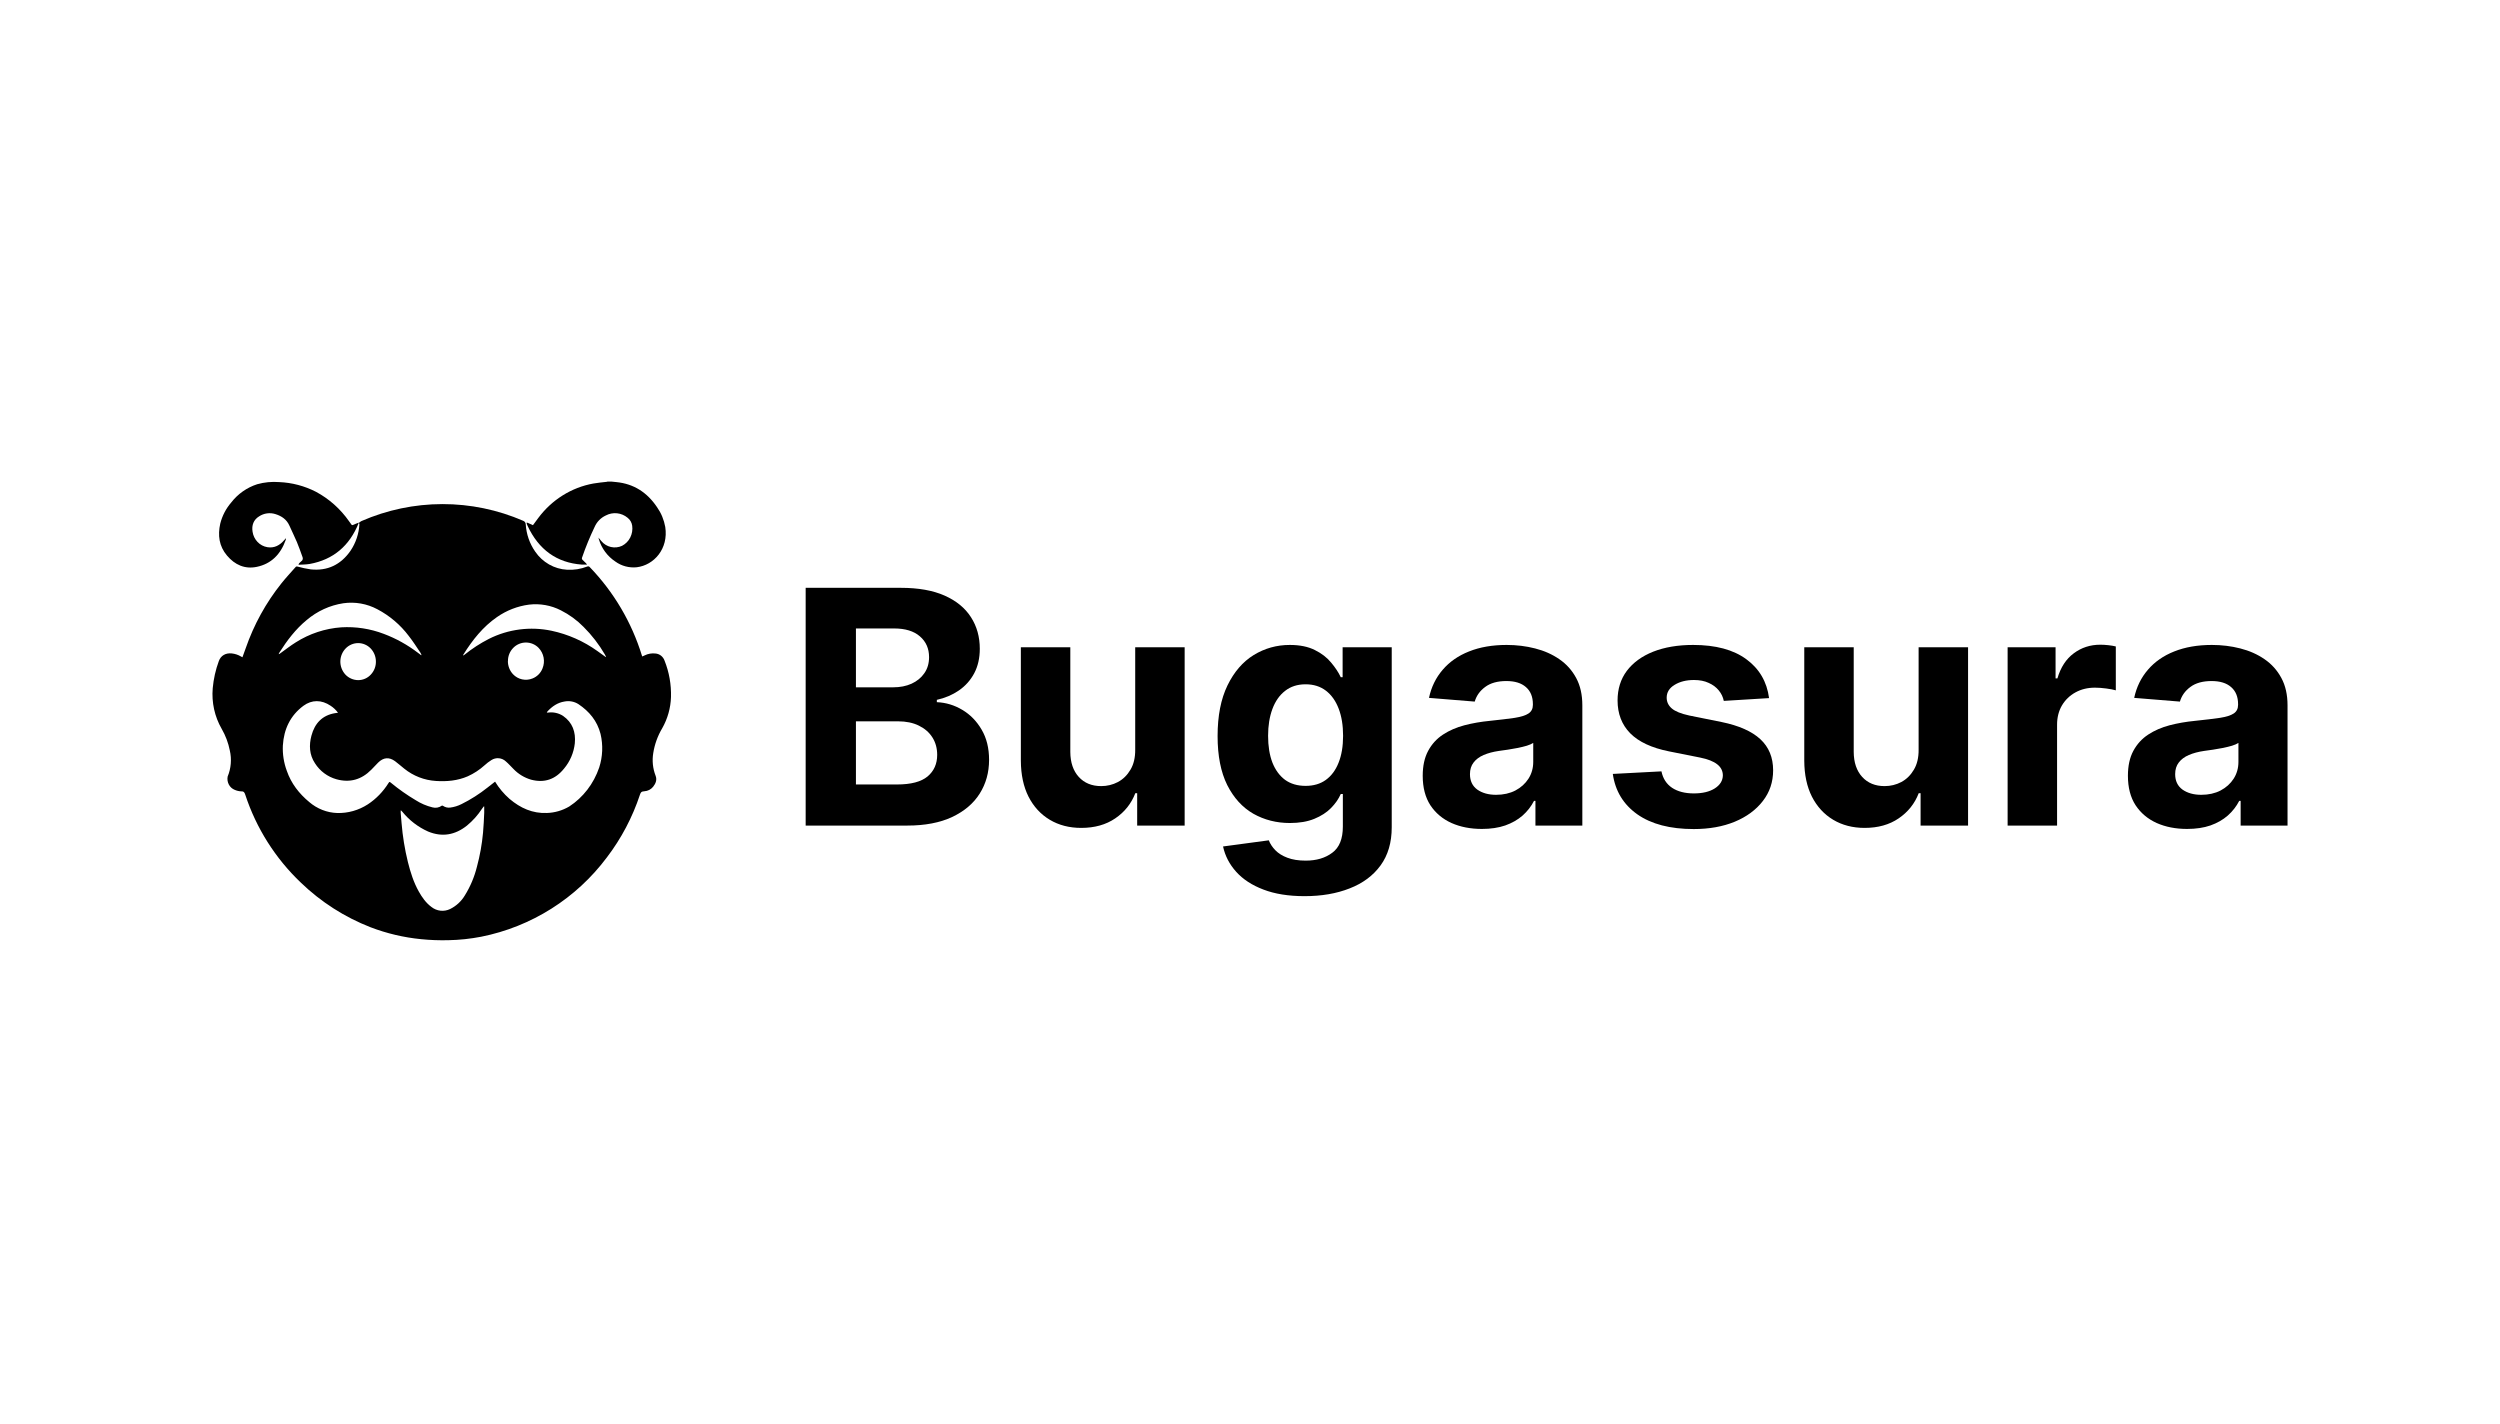
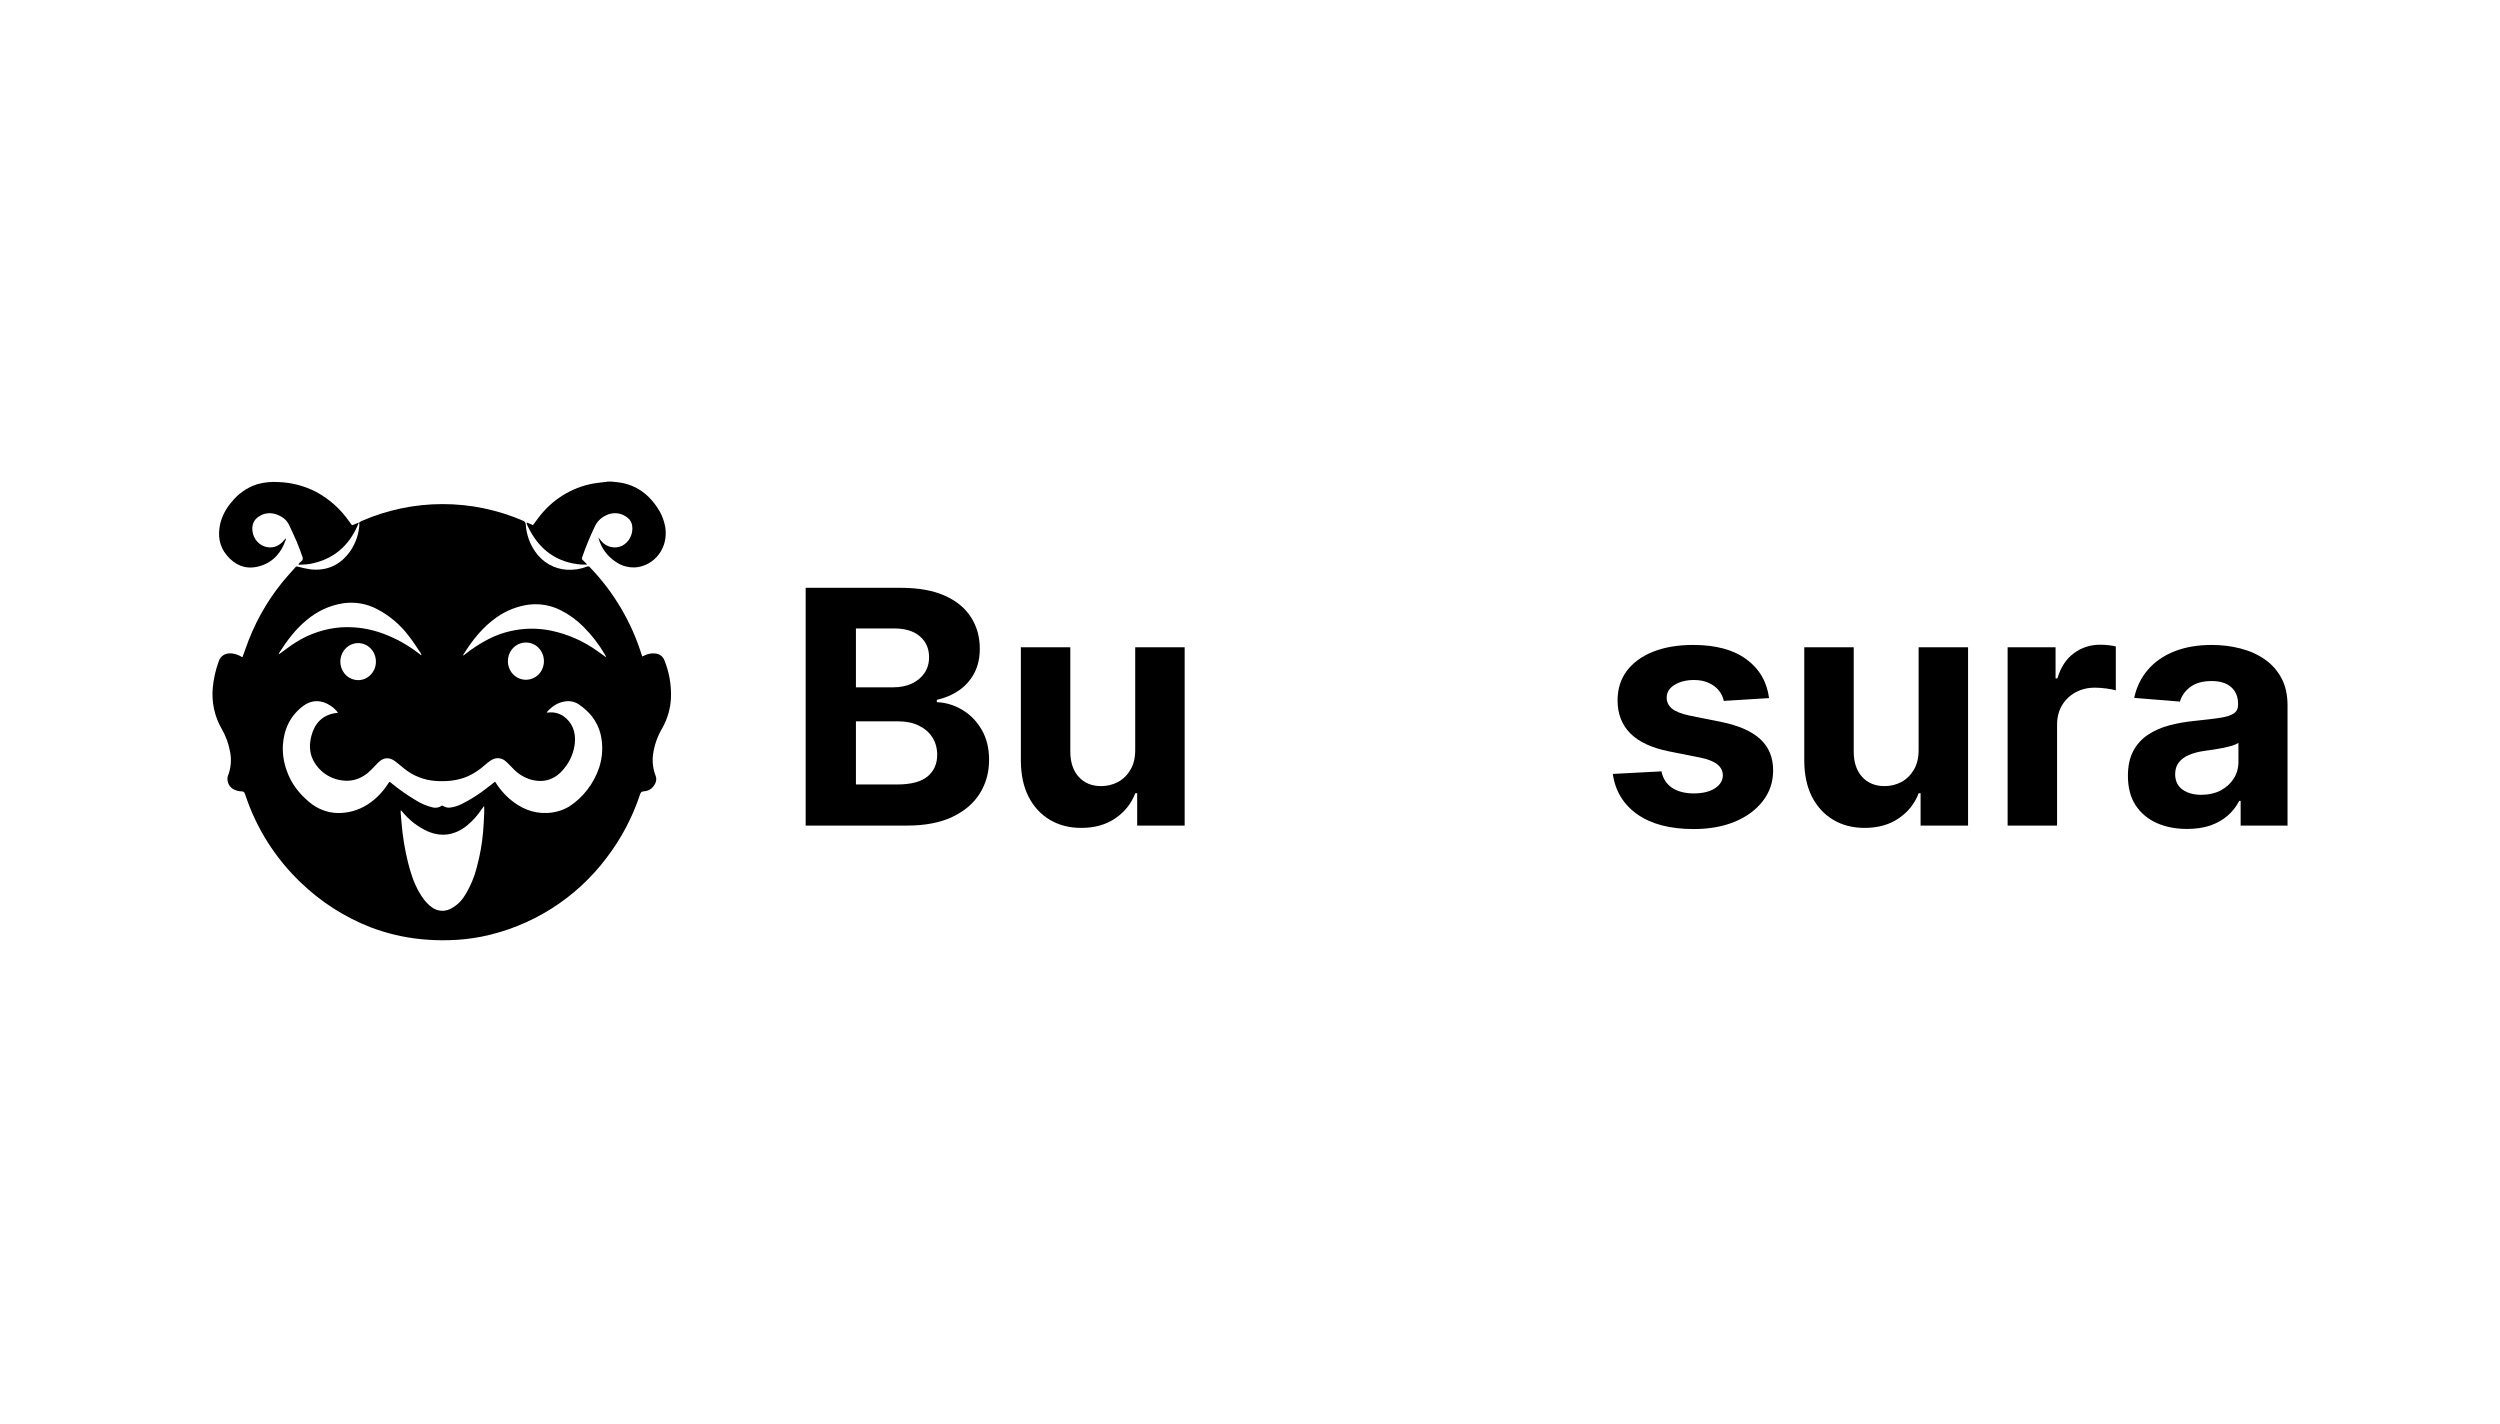
<svg xmlns="http://www.w3.org/2000/svg" width="353" height="201" viewBox="0 0 353 201" fill="none">
  <path d="M86.335 68L87.039 68.072C89.486 68.316 91.377 69.528 92.776 71.616C93.36 72.444 93.758 73.402 93.935 74.408C94.409 77.487 92.345 79.8 89.912 80.097C88.84 80.209 87.764 79.923 86.89 79.292C85.772 78.551 84.948 77.441 84.563 76.156L84.505 75.911C84.663 76.103 84.793 76.251 84.912 76.404C85.257 76.823 85.731 77.115 86.26 77.236C86.788 77.356 87.342 77.298 87.834 77.07C88.335 76.81 88.741 76.398 88.993 75.892C89.249 75.38 89.345 74.802 89.266 74.235C89.206 73.787 88.972 73.381 88.614 73.105C88.192 72.752 87.674 72.533 87.126 72.475C86.578 72.418 86.026 72.526 85.54 72.784C84.832 73.111 84.27 73.688 83.96 74.403C83.288 75.804 82.698 77.243 82.192 78.713C82.164 78.772 82.156 78.839 82.17 78.903C82.184 78.967 82.219 79.025 82.269 79.067C82.437 79.216 82.595 79.379 82.753 79.537C82.803 79.596 82.849 79.658 82.892 79.723C82.619 79.723 82.398 79.733 82.173 79.723C78.596 79.465 76.067 77.597 74.501 74.264C74.454 74.167 74.413 74.068 74.377 73.967C74.364 73.909 74.358 73.849 74.358 73.79C74.406 73.79 74.458 73.799 74.506 73.819C74.755 73.924 74.999 74.029 75.253 74.154L76.005 73.138C77.921 70.562 80.698 68.829 83.782 68.273C84.405 68.158 85.037 68.11 85.669 68.034C85.707 68.034 85.746 68.01 85.789 68H86.335Z" fill="#191919" style="fill:#191919;fill:color(display-p3 0.098 0.098 0.098);fill-opacity:1;" />
  <path d="M50.653 73.847C50.77 73.743 50.899 73.651 51.036 73.574C54.64 71.999 58.531 71.183 62.464 71.178C66.398 71.173 70.29 71.979 73.898 73.546C73.996 73.586 74.079 73.653 74.139 73.74C74.198 73.827 74.231 73.929 74.233 74.034C74.32 75.428 74.784 76.764 75.574 77.894C76.087 78.646 76.762 79.263 77.538 79.704C78.314 80.145 79.176 80.398 80.061 80.446C81.029 80.504 82.001 80.351 82.916 79.996C82.977 79.966 83.047 79.958 83.113 79.973C83.18 79.989 83.239 80.028 83.28 80.082C86.673 83.604 89.191 87.874 90.631 92.548L90.688 92.696L91.043 92.534C91.507 92.305 92.027 92.215 92.541 92.275C92.829 92.294 93.102 92.4 93.332 92.577C93.563 92.759 93.737 93.003 93.834 93.281C94.486 94.909 94.792 96.657 94.744 98.419C94.696 99.971 94.265 101.484 93.509 102.82C92.867 103.899 92.436 105.09 92.24 106.33C92.061 107.404 92.174 108.505 92.565 109.52C92.805 110.114 92.58 110.636 92.221 111.091C92.069 111.278 91.88 111.431 91.665 111.541C91.451 111.65 91.216 111.714 90.975 111.728C90.583 111.761 90.496 111.819 90.362 112.206C89.308 115.394 87.732 118.385 85.698 121.056C81.366 126.858 75.041 130.851 67.941 132.267C66.418 132.559 64.876 132.727 63.324 132.756C62.036 132.789 60.747 132.741 59.464 132.612C57.016 132.373 54.611 131.806 52.315 130.926C48.654 129.497 45.312 127.356 42.483 124.629C38.879 121.201 36.18 116.933 34.629 112.206C34.533 111.929 34.452 111.732 34.097 111.742C33.767 111.732 33.442 111.659 33.14 111.526C32.783 111.382 32.489 111.116 32.311 110.775C32.13 110.429 32.071 110.032 32.144 109.649C32.626 108.485 32.733 107.199 32.45 105.971C32.239 104.895 31.85 103.861 31.301 102.911C30.305 101.187 29.864 99.176 30.037 97.169C30.156 95.862 30.444 94.574 30.898 93.343C31.176 92.562 31.875 92.17 32.733 92.265C33.183 92.313 33.619 92.457 34.011 92.687L34.232 92.807L34.682 91.561C35.841 88.209 37.555 85.096 39.739 82.367C40.371 81.572 41.065 80.834 41.731 80.078C41.76 80.039 41.8 80.011 41.846 79.996C41.892 79.98 41.943 79.98 41.99 79.996C42.612 80.169 43.244 80.303 43.881 80.398C46.218 80.638 48.105 79.762 49.489 77.774C50.246 76.652 50.682 75.343 50.749 73.991C50.749 73.938 50.686 73.895 50.653 73.847ZM47.727 100.641C47.443 100.252 47.091 99.918 46.688 99.655C45.404 98.788 44.035 98.783 42.847 99.655C41.003 101.024 40.079 102.94 39.94 105.267C39.883 106.484 40.074 107.7 40.495 108.835C41.118 110.64 42.239 112.058 43.656 113.241C44.777 114.203 46.175 114.754 47.626 114.797C49.149 114.836 50.648 114.409 51.941 113.571C53.109 112.805 54.096 111.78 54.853 110.573C54.996 110.363 54.996 110.363 55.197 110.526C56.299 111.435 57.458 112.25 58.679 112.977C59.412 113.447 60.216 113.792 61.054 113.998C61.28 114.062 61.517 114.074 61.748 114.032C61.978 113.991 62.197 113.897 62.386 113.758C62.413 113.75 62.442 113.748 62.47 113.752C62.498 113.756 62.525 113.766 62.548 113.782C62.846 113.989 63.209 114.078 63.569 114.031C64.129 113.959 64.67 113.792 65.178 113.533C66.471 112.891 67.701 112.106 68.846 111.196C69.2 110.928 69.545 110.65 69.904 110.368C70.454 111.276 71.141 112.095 71.939 112.795C73.481 114.103 75.201 114.883 77.241 114.792C78.342 114.754 79.41 114.443 80.368 113.883C82.336 112.604 83.83 110.66 84.606 108.375C85.102 106.842 85.169 105.202 84.798 103.634C84.324 101.786 83.203 100.45 81.685 99.43C81.096 99.052 80.383 98.918 79.698 99.056C78.73 99.209 77.964 99.741 77.298 100.454C77.26 100.507 77.228 100.563 77.203 100.622L77.423 100.612C78.151 100.52 78.889 100.688 79.506 101.087C80.837 102.011 81.321 103.371 81.163 104.966C81.019 106.276 80.491 107.514 79.645 108.524C78.409 110.066 76.853 110.583 74.99 110.09C74.041 109.814 73.182 109.292 72.5 108.576C72.145 108.227 71.81 107.839 71.427 107.513C71.158 107.257 70.81 107.099 70.44 107.064C70.07 107.03 69.699 107.12 69.387 107.322C69.04 107.538 68.715 107.786 68.415 108.064C67.71 108.702 66.91 109.225 66.044 109.616C64.608 110.238 63.099 110.372 61.557 110.272C59.92 110.172 58.355 109.564 57.08 108.533C56.648 108.189 56.227 107.815 55.782 107.48C54.939 106.867 54.149 106.939 53.397 107.676C53.066 108.002 52.76 108.347 52.439 108.672C51.041 110.095 49.393 110.554 47.507 110.032C46.249 109.679 45.167 108.872 44.47 107.767C43.68 106.579 43.613 105.219 43.977 103.869C44.446 102.107 45.529 100.996 47.301 100.699L47.727 100.641ZM56.615 114.424L56.577 114.457C56.572 114.558 56.572 114.658 56.577 114.759L56.701 116.224C56.854 118.078 57.151 119.921 57.597 121.727C57.956 123.163 58.397 124.567 59.12 125.86C59.594 126.707 60.14 127.488 60.92 128.063C61.287 128.355 61.729 128.538 62.195 128.59C62.661 128.641 63.132 128.56 63.554 128.355C64.417 127.93 65.139 127.265 65.632 126.439C66.408 125.194 66.983 123.829 67.342 122.388C67.767 120.813 68.055 119.204 68.204 117.58C68.295 116.646 68.324 115.702 68.372 114.764C68.386 114.467 68.372 114.175 68.372 113.878L68.314 113.859L68.07 114.179C67.481 115.089 66.758 115.894 65.934 116.574C64.249 117.915 62.414 118.231 60.437 117.407C59.022 116.773 57.777 115.815 56.802 114.61C56.743 114.543 56.681 114.479 56.615 114.419V114.424ZM59.469 92.519L59.517 92.486C59.483 92.386 59.44 92.29 59.388 92.198C58.837 91.384 58.315 90.551 57.712 89.79C56.533 88.226 55.024 86.943 53.291 86.03C51.822 85.243 50.139 84.945 48.488 85.178C46.582 85.465 44.786 86.289 43.292 87.558C41.745 88.832 40.534 90.431 39.452 92.136C39.41 92.21 39.373 92.287 39.341 92.366C39.412 92.357 39.479 92.327 39.533 92.28C40.275 91.753 40.994 91.178 41.76 90.704C43.704 89.469 45.912 88.741 48.187 88.578C50.231 88.457 52.278 88.772 54.192 89.502C55.916 90.149 57.544 91.054 59.024 92.184L59.469 92.519ZM85.521 92.778L85.573 92.744C85.521 92.634 85.473 92.529 85.411 92.419C84.581 90.994 83.57 89.684 82.403 88.52C81.47 87.569 80.386 86.778 79.195 86.179C77.808 85.468 76.24 85.188 74.693 85.374C73.075 85.585 71.528 86.188 70.172 87.132C68.19 88.501 66.715 90.369 65.431 92.419C65.414 92.456 65.399 92.494 65.388 92.534C65.417 92.534 65.431 92.553 65.436 92.548C65.484 92.514 65.541 92.486 65.589 92.447C66.662 91.581 67.811 90.834 69.033 90.211C71.764 88.836 74.881 88.431 77.873 89.062C80.211 89.56 82.421 90.539 84.362 91.935C84.759 92.203 85.138 92.49 85.521 92.768V92.778ZM48.057 93.343C48.039 94.044 48.293 94.726 48.766 95.244C48.997 95.49 49.276 95.687 49.586 95.823C49.895 95.959 50.229 96.031 50.567 96.034C50.905 96.036 51.24 95.966 51.551 95.83C51.861 95.694 52.139 95.494 52.367 95.244C52.605 94.99 52.79 94.691 52.912 94.365C53.034 94.038 53.089 93.691 53.076 93.343C53.06 92.669 52.79 92.025 52.319 91.542C52.091 91.309 51.818 91.124 51.517 90.997C51.216 90.871 50.893 90.805 50.567 90.805C50.241 90.806 49.918 90.873 49.618 91C49.318 91.128 49.046 91.314 48.819 91.547C48.346 92.03 48.075 92.673 48.057 93.348V93.343ZM71.714 93.343C71.709 94.032 71.968 94.697 72.438 95.201C72.784 95.568 73.233 95.822 73.727 95.928C74.22 96.034 74.734 95.988 75.201 95.795C75.519 95.668 75.808 95.476 76.05 95.232C76.291 94.988 76.48 94.697 76.604 94.377C76.802 93.893 76.855 93.361 76.757 92.847C76.659 92.333 76.415 91.858 76.053 91.48C75.82 91.24 75.54 91.049 75.231 90.919C74.922 90.79 74.59 90.723 74.255 90.724C73.92 90.725 73.589 90.793 73.281 90.925C72.972 91.056 72.694 91.248 72.462 91.49C71.981 91.984 71.716 92.649 71.724 93.338L71.714 93.343Z" fill="#191919" style="fill:#191919;fill:color(display-p3 0.098 0.098 0.098);fill-opacity:1;" />
  <path d="M50.658 73.824C49.36 77.075 47.057 79.029 43.724 79.632C43.216 79.719 42.694 79.709 42.177 79.743L42.148 79.69C42.178 79.627 42.215 79.567 42.258 79.513C42.346 79.423 42.439 79.338 42.536 79.259C42.638 79.195 42.712 79.094 42.742 78.976C42.774 78.858 42.76 78.731 42.703 78.622C42.45 77.923 42.206 77.214 41.918 76.529C41.593 75.754 41.209 75.006 40.874 74.24C40.481 73.345 39.773 72.871 38.911 72.598C38.522 72.471 38.11 72.434 37.705 72.489C37.3 72.545 36.914 72.692 36.574 72.918C35.827 73.378 35.506 74.149 35.664 75.093C35.745 75.632 35.991 76.134 36.368 76.529C36.736 76.916 37.22 77.173 37.747 77.262C38.738 77.425 39.519 76.999 40.156 76.237C40.217 76.163 40.281 76.091 40.347 76.022L40.386 76.046C40.374 76.117 40.358 76.187 40.338 76.256C39.62 78.272 38.298 79.618 36.258 80.04C34.581 80.389 33.164 79.767 32.048 78.44C30.932 77.114 30.731 75.591 31.1 73.934C31.377 72.834 31.906 71.814 32.647 70.955C33.581 69.744 34.86 68.844 36.315 68.374C37.33 68.086 38.384 67.991 39.433 68.072C41.235 68.148 42.999 68.614 44.605 69.437C46.463 70.428 48.072 71.86 49.298 73.618C49.398 73.757 49.504 73.891 49.595 74.029C49.604 74.058 49.623 74.077 49.643 74.101L49.719 74.14C49.747 74.147 49.776 74.148 49.804 74.143C49.832 74.138 49.859 74.127 49.882 74.111C50.107 74.001 50.342 73.915 50.577 73.824C50.605 73.809 50.644 73.824 50.682 73.833L50.658 73.824Z" fill="#191919" style="fill:#191919;fill:color(display-p3 0.098 0.098 0.098);fill-opacity:1;" />
  <path d="M113.76 116.571V83.001H127.201C129.67 83.001 131.73 83.367 133.38 84.099C135.03 84.832 136.27 85.848 137.101 87.148C137.931 88.438 138.347 89.924 138.347 91.607C138.347 92.918 138.084 94.071 137.56 95.065C137.035 96.049 136.314 96.857 135.396 97.491C134.489 98.114 133.451 98.557 132.282 98.819V99.147C133.56 99.201 134.757 99.562 135.872 100.229C136.997 100.895 137.91 101.829 138.609 103.032C139.308 104.223 139.658 105.643 139.658 107.293C139.658 109.074 139.215 110.664 138.33 112.063C137.456 113.451 136.161 114.549 134.446 115.358C132.73 116.167 130.615 116.571 128.102 116.571H113.76ZM120.857 110.768H126.643C128.621 110.768 130.064 110.391 130.971 109.637C131.878 108.872 132.331 107.856 132.331 106.588C132.331 105.66 132.107 104.84 131.659 104.13C131.211 103.419 130.572 102.862 129.741 102.458C128.922 102.054 127.944 101.851 126.807 101.851H120.857V110.768ZM120.857 97.049H126.119C127.091 97.049 127.955 96.879 128.709 96.54C129.473 96.191 130.074 95.699 130.512 95.065C130.96 94.431 131.184 93.672 131.184 92.787C131.184 91.574 130.752 90.596 129.889 89.853C129.036 89.11 127.823 88.738 126.25 88.738H120.857V97.049Z" fill="#191919" style="fill:#191919;fill:color(display-p3 0.098 0.098 0.098);fill-opacity:1;" />
  <path d="M160.291 105.851V91.394H167.273V116.571H160.569V111.998H160.307C159.739 113.473 158.794 114.658 157.471 115.555C156.16 116.451 154.559 116.899 152.669 116.899C150.986 116.899 149.505 116.516 148.227 115.751C146.948 114.986 145.948 113.899 145.227 112.489C144.517 111.08 144.156 109.391 144.145 107.424V91.394H151.128V106.179C151.139 107.665 151.538 108.84 152.324 109.703C153.111 110.566 154.166 110.998 155.488 110.998C156.329 110.998 157.116 110.807 157.848 110.424C158.581 110.031 159.171 109.451 159.619 108.687C160.078 107.922 160.302 106.976 160.291 105.851Z" fill="#191919" style="fill:#191919;fill:color(display-p3 0.098 0.098 0.098);fill-opacity:1;" />
-   <path d="M184.202 126.537C181.94 126.537 180 126.225 178.383 125.602C176.776 124.991 175.498 124.155 174.547 123.095C173.596 122.035 172.979 120.844 172.695 119.521L179.153 118.653C179.35 119.155 179.661 119.625 180.087 120.062C180.514 120.499 181.076 120.849 181.776 121.111C182.486 121.384 183.349 121.521 184.366 121.521C185.885 121.521 187.136 121.149 188.119 120.406C189.114 119.674 189.611 118.445 189.611 116.718V112.112H189.316C189.01 112.812 188.551 113.473 187.939 114.096C187.327 114.719 186.54 115.227 185.579 115.62C184.617 116.014 183.47 116.21 182.136 116.21C180.246 116.21 178.525 115.773 176.973 114.899C175.432 114.014 174.203 112.664 173.285 110.85C172.378 109.025 171.924 106.72 171.924 103.933C171.924 101.081 172.389 98.699 173.318 96.786C174.247 94.874 175.481 93.442 177.022 92.492C178.574 91.541 180.273 91.066 182.12 91.066C183.53 91.066 184.71 91.306 185.66 91.787C186.611 92.257 187.376 92.847 187.955 93.557C188.545 94.257 188.999 94.945 189.316 95.623H189.578V91.394H196.512V116.817C196.512 118.959 195.987 120.751 194.938 122.193C193.889 123.636 192.436 124.717 190.578 125.439C188.731 126.171 186.606 126.537 184.202 126.537ZM184.349 110.965C185.475 110.965 186.425 110.686 187.201 110.129C187.988 109.561 188.589 108.752 189.004 107.703C189.431 106.643 189.644 105.375 189.644 103.9C189.644 102.425 189.436 101.147 189.021 100.065C188.605 98.972 188.004 98.125 187.218 97.524C186.431 96.923 185.475 96.623 184.349 96.623C183.202 96.623 182.235 96.934 181.448 97.557C180.661 98.169 180.066 99.021 179.661 100.114C179.257 101.207 179.055 102.469 179.055 103.9C179.055 105.354 179.257 106.61 179.661 107.67C180.076 108.719 180.672 109.533 181.448 110.113C182.235 110.681 183.202 110.965 184.349 110.965Z" fill="#191919" style="fill:#191919;fill:color(display-p3 0.098 0.098 0.098);fill-opacity:1;" />
-   <path d="M209.248 117.046C207.641 117.046 206.21 116.768 204.953 116.21C203.697 115.642 202.702 114.806 201.97 113.702C201.249 112.588 200.888 111.2 200.888 109.539C200.888 108.14 201.145 106.965 201.659 106.015C202.172 105.064 202.871 104.299 203.757 103.72C204.642 103.141 205.647 102.704 206.773 102.409C207.909 102.114 209.1 101.906 210.346 101.786C211.81 101.633 212.99 101.491 213.886 101.36C214.783 101.218 215.433 101.01 215.837 100.737C216.241 100.464 216.444 100.059 216.444 99.524V99.425C216.444 98.387 216.116 97.584 215.46 97.016C214.815 96.448 213.897 96.163 212.706 96.163C211.45 96.163 210.45 96.442 209.707 96.999C208.964 97.546 208.472 98.234 208.231 99.065L201.773 98.54C202.101 97.01 202.746 95.688 203.707 94.574C204.669 93.448 205.909 92.585 207.428 91.984C208.958 91.372 210.728 91.066 212.739 91.066C214.138 91.066 215.476 91.23 216.755 91.558C218.044 91.885 219.186 92.394 220.181 93.082C221.186 93.77 221.978 94.656 222.558 95.737C223.137 96.808 223.426 98.092 223.426 99.589V116.571H216.804V113.079H216.607C216.203 113.866 215.662 114.56 214.985 115.161C214.307 115.751 213.493 116.216 212.542 116.554C211.592 116.882 210.493 117.046 209.248 117.046ZM211.247 112.227C212.275 112.227 213.182 112.025 213.968 111.621C214.755 111.205 215.373 110.648 215.821 109.949C216.269 109.249 216.493 108.457 216.493 107.572V104.9C216.274 105.042 215.974 105.173 215.591 105.294C215.22 105.403 214.799 105.507 214.329 105.605C213.859 105.692 213.389 105.774 212.919 105.851C212.45 105.916 212.023 105.977 211.641 106.031C210.821 106.151 210.106 106.343 209.494 106.605C208.882 106.867 208.406 107.222 208.068 107.67C207.729 108.107 207.559 108.654 207.559 109.309C207.559 110.26 207.904 110.987 208.592 111.489C209.291 111.981 210.177 112.227 211.247 112.227Z" fill="#191919" style="fill:#191919;fill:color(display-p3 0.098 0.098 0.098);fill-opacity:1;" />
  <path d="M249.792 98.573L243.399 98.966C243.29 98.42 243.055 97.928 242.694 97.491C242.334 97.043 241.858 96.688 241.268 96.426C240.689 96.153 239.995 96.016 239.187 96.016C238.105 96.016 237.192 96.246 236.449 96.704C235.706 97.153 235.335 97.754 235.335 98.507C235.335 99.109 235.575 99.617 236.056 100.032C236.537 100.447 237.362 100.78 238.531 101.032L243.088 101.95C245.536 102.452 247.36 103.261 248.563 104.376C249.765 105.49 250.366 106.955 250.366 108.769C250.366 110.419 249.879 111.866 248.907 113.112C247.945 114.358 246.623 115.331 244.94 116.03C243.268 116.718 241.339 117.063 239.154 117.063C235.821 117.063 233.166 116.369 231.188 114.981C229.221 113.582 228.068 111.681 227.729 109.277L234.597 108.916C234.805 109.932 235.307 110.708 236.105 111.244C236.903 111.768 237.924 112.03 239.17 112.03C240.394 112.03 241.378 111.795 242.121 111.326C242.875 110.845 243.257 110.227 243.268 109.473C243.257 108.84 242.989 108.32 242.465 107.916C241.94 107.501 241.132 107.184 240.039 106.965L235.679 106.097C233.22 105.605 231.39 104.753 230.188 103.54C228.997 102.327 228.401 100.78 228.401 98.901C228.401 97.284 228.838 95.89 229.712 94.721C230.598 93.552 231.838 92.65 233.433 92.016C235.04 91.383 236.919 91.066 239.072 91.066C242.252 91.066 244.754 91.738 246.579 93.082C248.415 94.426 249.486 96.256 249.792 98.573Z" fill="#191919" style="fill:#191919;fill:color(display-p3 0.098 0.098 0.098);fill-opacity:1;" />
  <path d="M270.908 105.851V91.394H277.891V116.571H271.187V111.998H270.924C270.356 113.473 269.411 114.658 268.089 115.555C266.777 116.451 265.177 116.899 263.286 116.899C261.603 116.899 260.123 116.516 258.844 115.751C257.565 114.986 256.566 113.899 255.844 112.489C255.134 111.08 254.773 109.391 254.763 107.424V91.394H261.745V106.179C261.756 107.665 262.155 108.84 262.942 109.703C263.729 110.566 264.783 110.998 266.105 110.998C266.947 110.998 267.734 110.807 268.466 110.424C269.198 110.031 269.788 109.451 270.236 108.687C270.695 107.922 270.919 106.976 270.908 105.851Z" fill="#191919" style="fill:#191919;fill:color(display-p3 0.098 0.098 0.098);fill-opacity:1;" />
  <path d="M283.476 116.571V91.394H290.246V95.787H290.508C290.967 94.224 291.737 93.044 292.819 92.246C293.901 91.437 295.147 91.033 296.557 91.033C296.906 91.033 297.283 91.055 297.688 91.099C298.092 91.142 298.447 91.202 298.753 91.279V97.475C298.425 97.376 297.972 97.289 297.393 97.213C296.813 97.136 296.283 97.098 295.803 97.098C294.775 97.098 293.857 97.322 293.049 97.77C292.251 98.207 291.617 98.819 291.147 99.606C290.688 100.393 290.459 101.299 290.459 102.327V116.571H283.476Z" fill="#191919" style="fill:#191919;fill:color(display-p3 0.098 0.098 0.098);fill-opacity:1;" />
  <path d="M308.821 117.046C307.215 117.046 305.784 116.768 304.527 116.21C303.27 115.642 302.276 114.806 301.544 113.702C300.822 112.588 300.462 111.2 300.462 109.539C300.462 108.14 300.719 106.965 301.232 106.015C301.746 105.064 302.445 104.299 303.33 103.72C304.215 103.141 305.221 102.704 306.346 102.409C307.483 102.114 308.674 101.906 309.92 101.786C311.384 101.633 312.564 101.491 313.46 101.36C314.356 101.218 315.006 101.01 315.411 100.737C315.815 100.464 316.017 100.059 316.017 99.524V99.425C316.017 98.387 315.689 97.584 315.034 97.016C314.389 96.448 313.471 96.163 312.28 96.163C311.023 96.163 310.023 96.442 309.28 96.999C308.537 97.546 308.046 98.234 307.805 99.065L301.347 98.54C301.675 97.01 302.32 95.688 303.281 94.574C304.243 93.448 305.483 92.585 307.002 91.984C308.532 91.372 310.302 91.066 312.313 91.066C313.712 91.066 315.05 91.23 316.329 91.558C317.618 91.885 318.76 92.394 319.755 93.082C320.76 93.77 321.552 94.656 322.131 95.737C322.71 96.808 323 98.092 323 99.589V116.571H316.378V113.079H316.181C315.777 113.866 315.236 114.56 314.558 115.161C313.881 115.751 313.067 116.216 312.116 116.554C311.165 116.882 310.067 117.046 308.821 117.046ZM310.821 112.227C311.848 112.227 312.755 112.025 313.542 111.621C314.329 111.205 314.946 110.648 315.394 109.949C315.842 109.249 316.066 108.457 316.066 107.572V104.9C315.848 105.042 315.547 105.173 315.165 105.294C314.793 105.403 314.373 105.507 313.903 105.605C313.433 105.692 312.963 105.774 312.493 105.851C312.023 105.916 311.597 105.977 311.215 106.031C310.395 106.151 309.679 106.343 309.067 106.605C308.455 106.867 307.98 107.222 307.641 107.67C307.302 108.107 307.133 108.654 307.133 109.309C307.133 110.26 307.477 110.987 308.166 111.489C308.865 111.981 309.75 112.227 310.821 112.227Z" fill="#191919" style="fill:#191919;fill:color(display-p3 0.098 0.098 0.098);fill-opacity:1;" />
</svg>